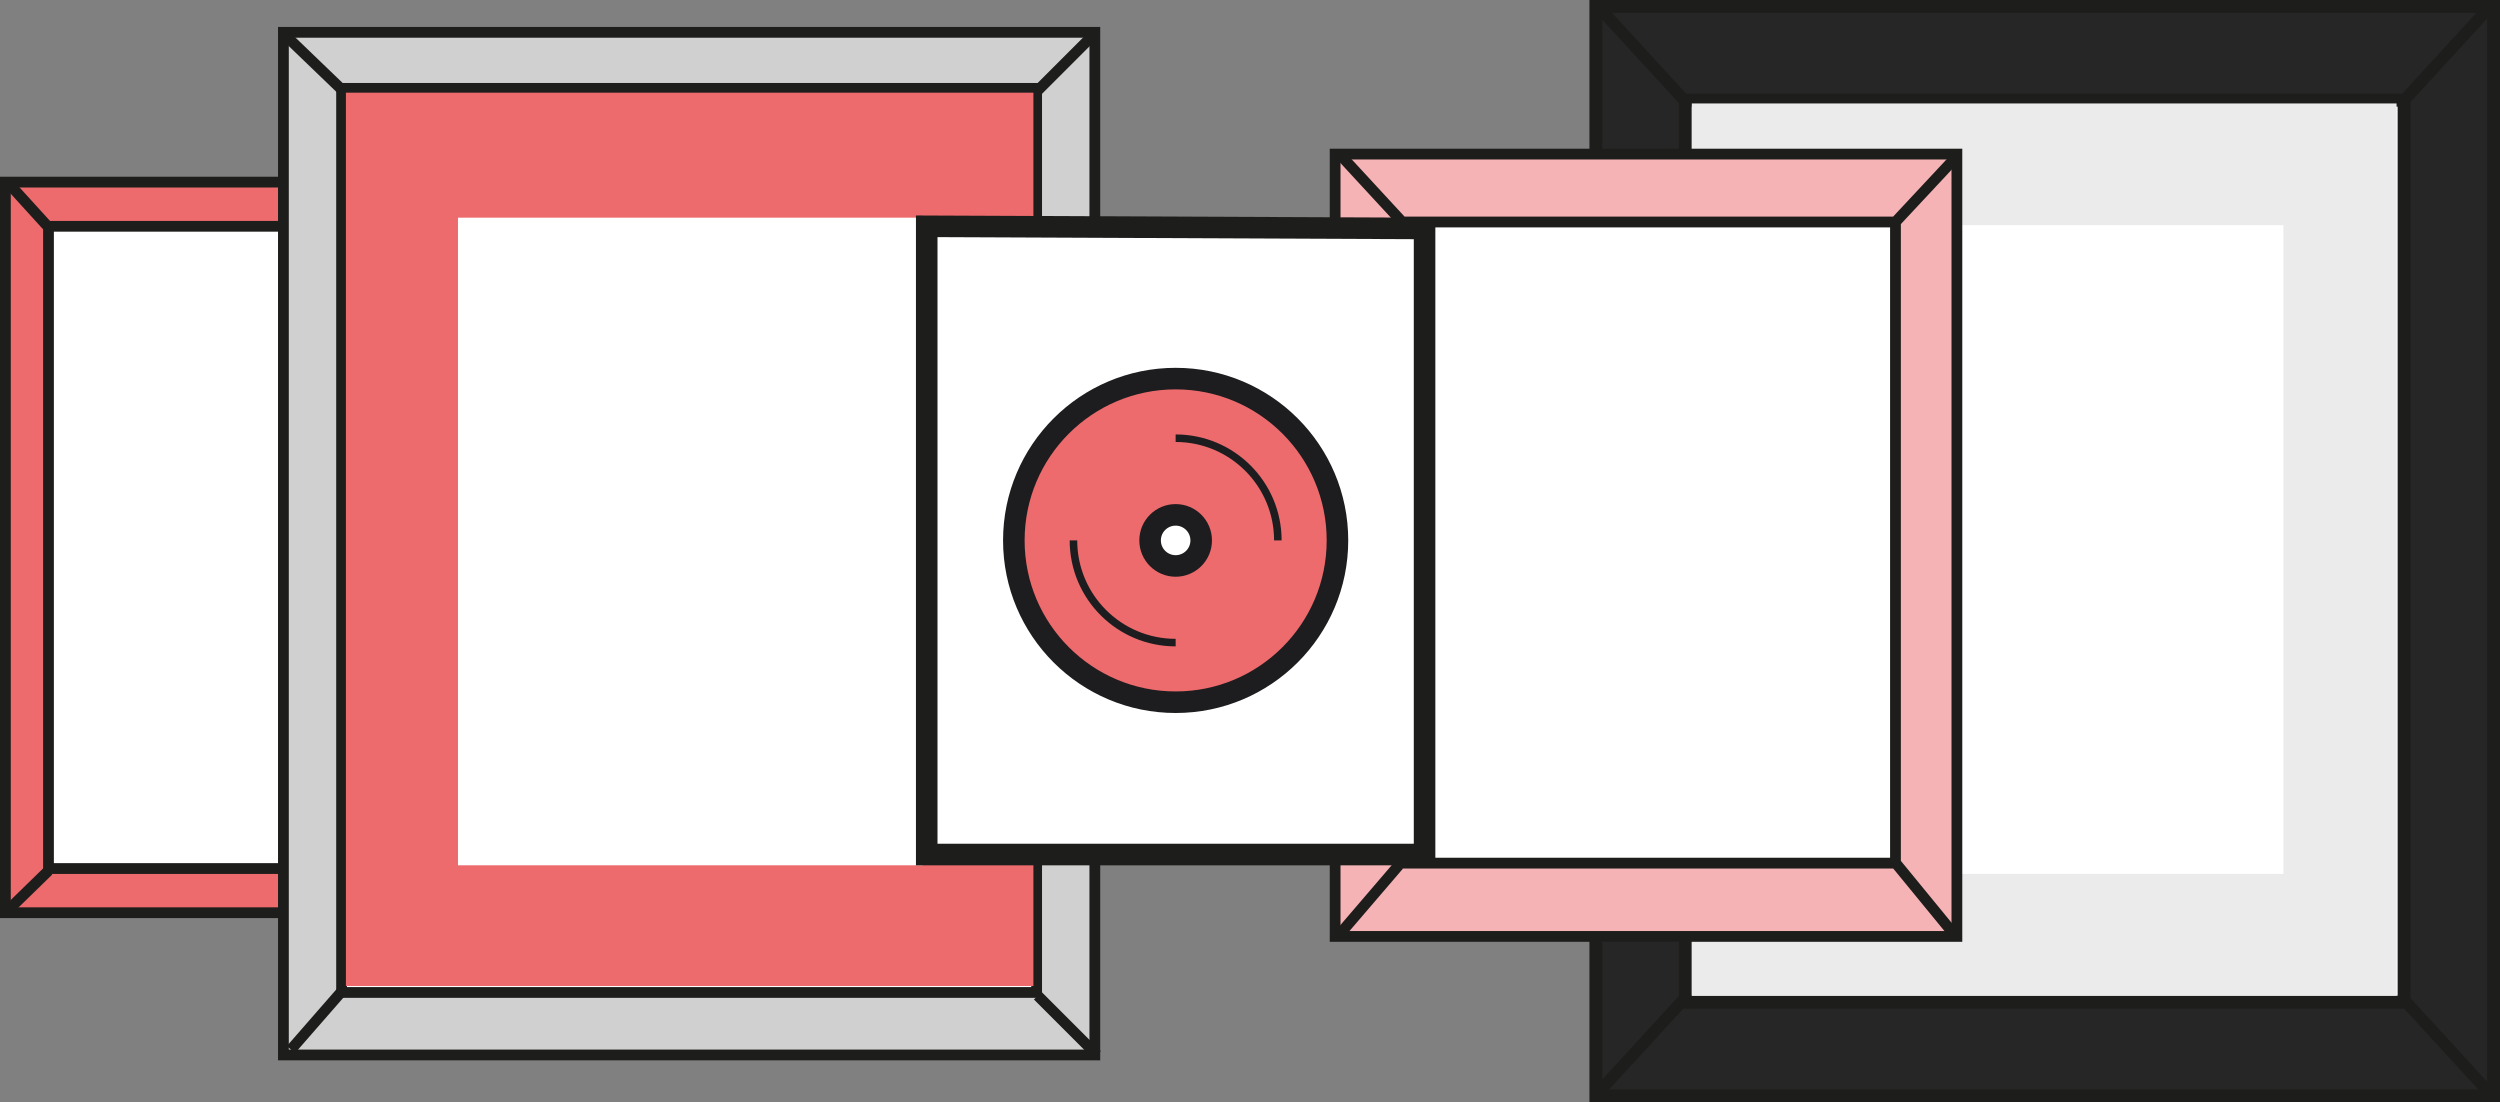
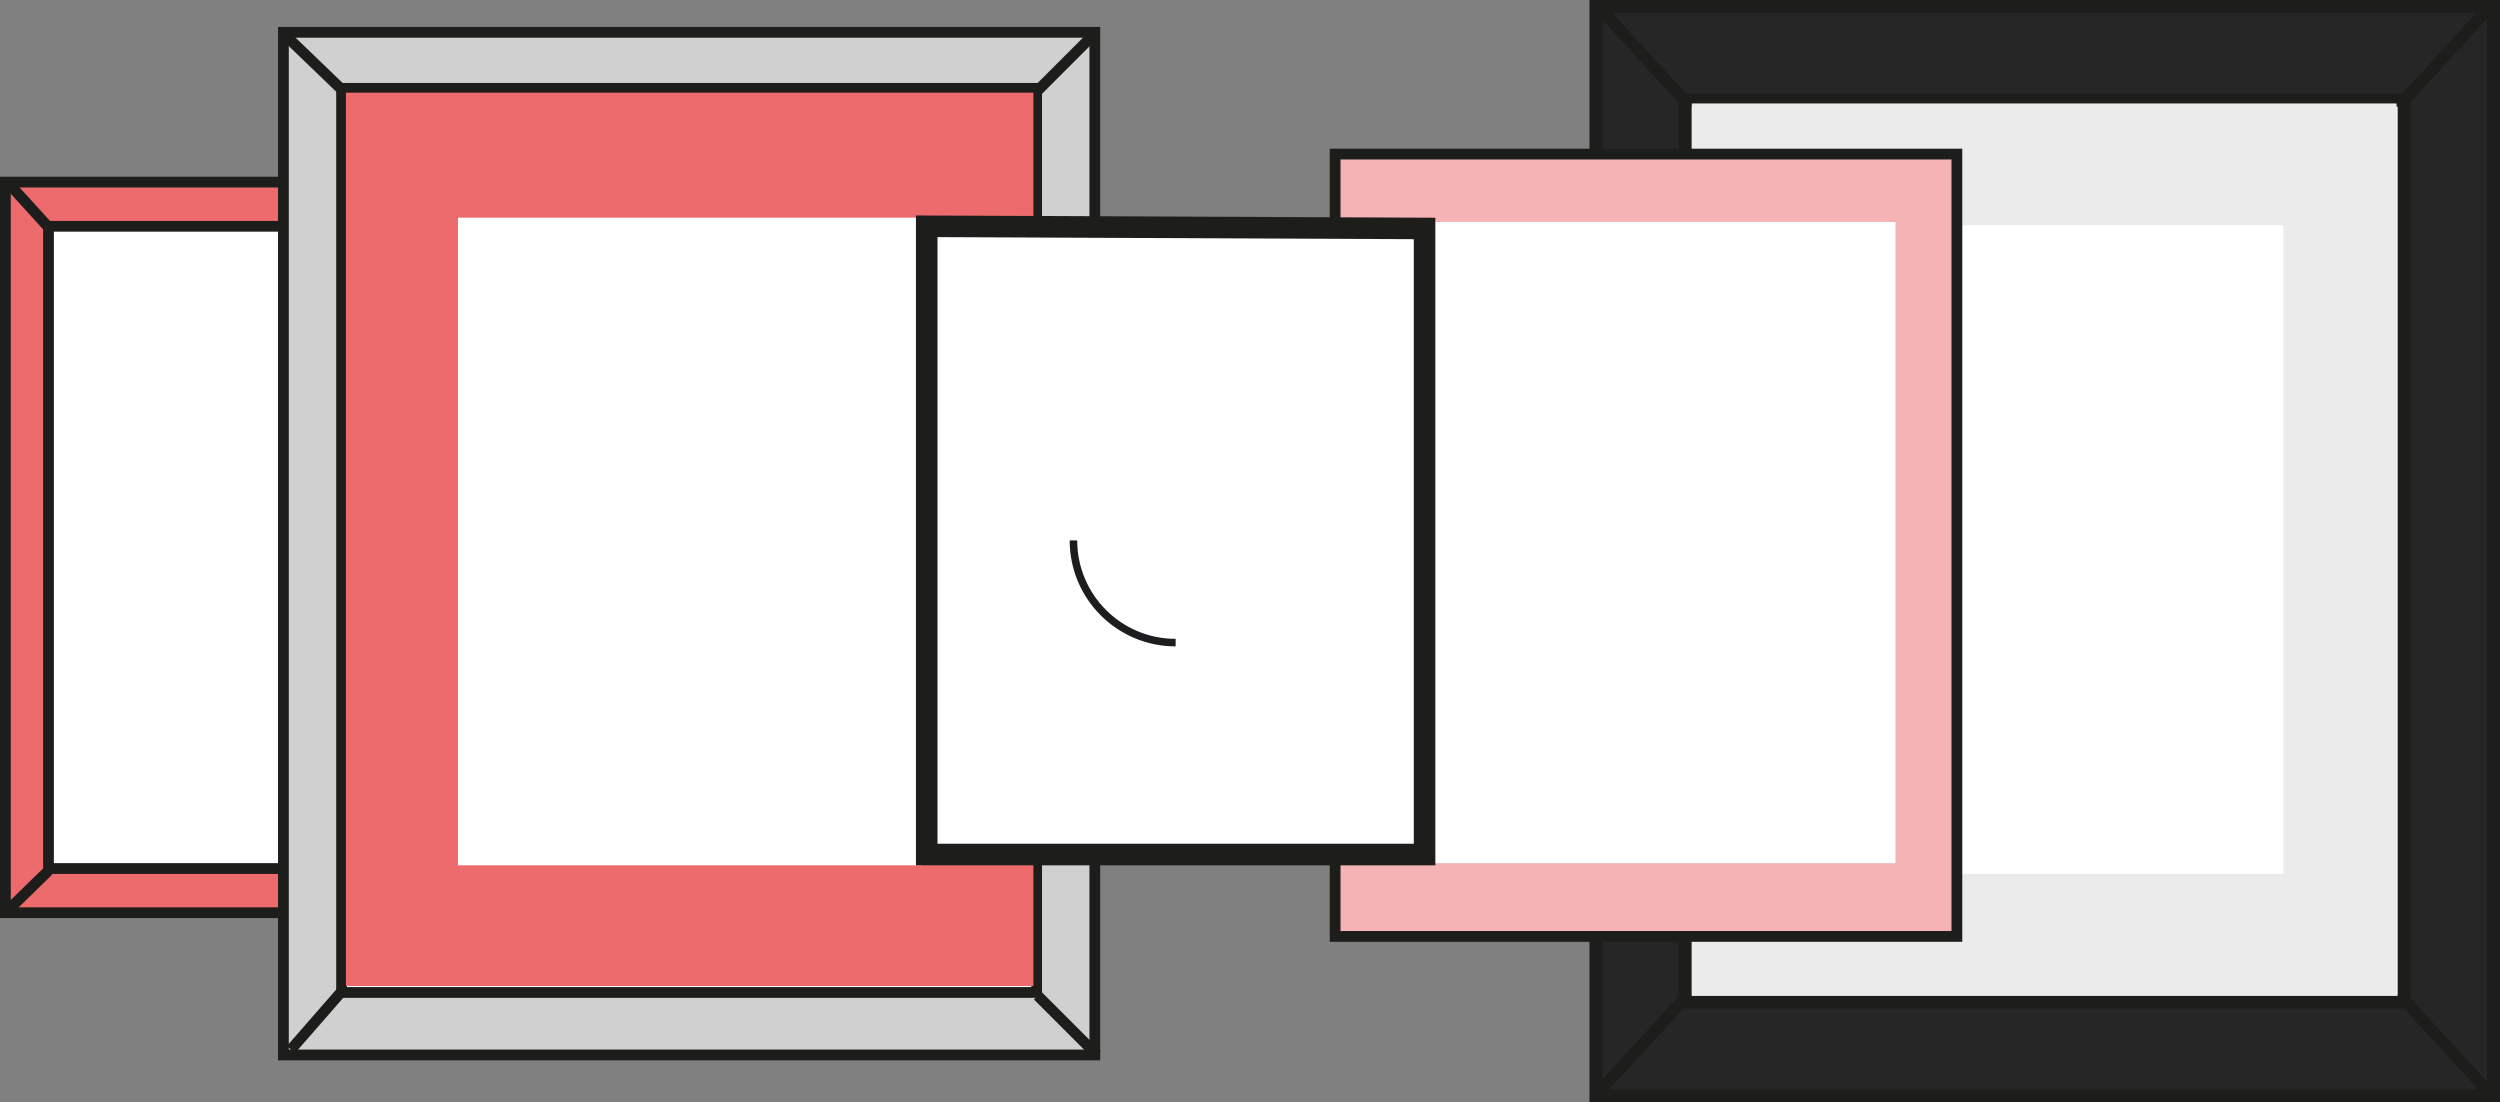
<svg xmlns="http://www.w3.org/2000/svg" viewBox="0 0 232 102.3" id="Ebene_1">
  <rect x="0" y="0" width="232" height="102.3" fill="#808080" stroke="none" />
  <defs>
    <style>.cls-1,.cls-2,.cls-3,.cls-4,.cls-5{fill:none;}.cls-1,.cls-3,.cls-4,.cls-5{stroke:#1d1d1b;}.cls-6{fill:#d0d0d0;}.cls-7{fill:#ebebeb;}.cls-2{stroke-width:.7px;}.cls-2,.cls-8,.cls-9{stroke:#1d1d1f;}.cls-3{stroke-width:1.1px;}.cls-4{stroke-width:1.2px;}.cls-10,.cls-8{fill:#ed6a6d;}.cls-11,.cls-9{fill:#fff;}.cls-8,.cls-5,.cls-9{stroke-width:2px;}.cls-12{fill:#272626;}.cls-13{fill:#f6b3b6;}</style>
  </defs>
  <polygon points="148.1 .6 148.1 101.7 231.4 101.7 231.4 .6 148.1 .6 148.1 .6" class="cls-12" />
  <polygon points="148.1 .6 148.1 101.7 231.4 101.7 231.4 .6 148.1 .6 148.1 .6" class="cls-4" />
  <polygon points="156.4 9.3 156.4 93 223.1 93 223.1 9.3 156.4 9.3 156.4 9.3" class="cls-11" />
  <polygon points="156.4 9.3 156.4 93 223.1 93 223.1 9.3 156.4 9.3 156.4 9.3" class="cls-4" />
  <path d="M231,.7l-7.8,8.5M148.4.7l7.8,8.5" class="cls-3" />
  <path d="M222.4,92.4V9.6h-65.4v82.8h65.4ZM211.9,81.1h-44.2V20.9h44.2v60.1h0v.1Z" class="cls-7" />
  <path d="M148.4,101.3l7.8-8.5M231,101.4l-7.8-8.5" class="cls-3" />
  <polygon points=".5 16.9 .5 84.7 54.4 84.7 54.4 16.9 .5 16.9 .5 16.9" class="cls-10" />
  <polygon points=".5 16.9 .5 84.7 54.4 84.7 54.4 16.9 .5 16.9 .5 16.9" class="cls-1" />
  <polygon points="4.5 21 4.5 80.6 50.4 80.6 50.4 21 4.5 21 4.5 21" class="cls-11" />
  <path d="M4.5,21v59.6h45.9V21H4.5ZM50.3,20.9l4-3.9M4.6,21.2L.6,16.8M4.5,80.8l-4,3.9M50.3,80.6l4,4.4" class="cls-1" />
  <polygon points="123.9 14.3 123.9 86.9 181.6 86.9 181.6 14.3 123.9 14.3 123.9 14.3" class="cls-13" />
  <polygon points="123.9 14.3 123.9 86.9 181.6 86.9 181.6 14.3 123.9 14.3 123.9 14.3" class="cls-1" />
  <polygon points="129.7 20.6 129.7 80.1 175.9 80.1 175.9 20.6 129.7 20.6 129.7 20.6" class="cls-11" />
-   <path d="M129.7,20.6v59.5h46.2V20.6h-46.2ZM181.5,86.9l-5.9-7.2M124.4,86.6l5.4-6.3M124.4,14.4l6,6.5M181.5,14.6l-5.6,6" class="cls-1" />
  <polygon points="26.3 3 26.3 97.9 101.6 97.9 101.6 3 26.3 3 26.3 3" class="cls-6" />
  <polygon points="26.3 3 26.3 97.9 101.6 97.9 101.6 3 26.3 3 26.3 3" class="cls-1" />
  <polygon points="31.7 8.2 31.7 92.1 96.2 92.1 96.2 8.2 31.7 8.2 31.7 8.2" class="cls-11" />
  <polygon points="31.7 8.2 31.7 92.1 96.2 92.1 96.2 8.2 31.7 8.2 31.7 8.2" class="cls-1" />
  <path d="M95.9,91.6V8.6h-63.8v82.9h63.8v.1ZM85.6,80.3h-43.1V20.2h43.1v60.1h0Z" class="cls-10" />
  <path d="M26.4,3.2l5.3,5.1M101.4,3.3l-5.1,5.1M101.8,97.9l-5.5-5.5M27,97.4l4.8-5.5" class="cls-1" />
  <polyline points="86 79 132.2 79 132.2 21.4 86 21.2" class="cls-11" />
  <polygon points="86 21.2 86 79.3 132.2 79.3 132.2 21.2 86 21 86 21.2" class="cls-5" />
-   <circle r="15.016" cy="50.15" cx="109.1" class="cls-8" />
-   <path d="M118.584,50.15c0-5.238-4.246-9.484-9.484-9.484" class="cls-2" />
-   <circle r="2.371" cy="50.15" cx="109.1" class="cls-9" />
  <path d="M109.1,59.634c-5.238,0-9.484-4.246-9.484-9.484" class="cls-2" />
</svg>